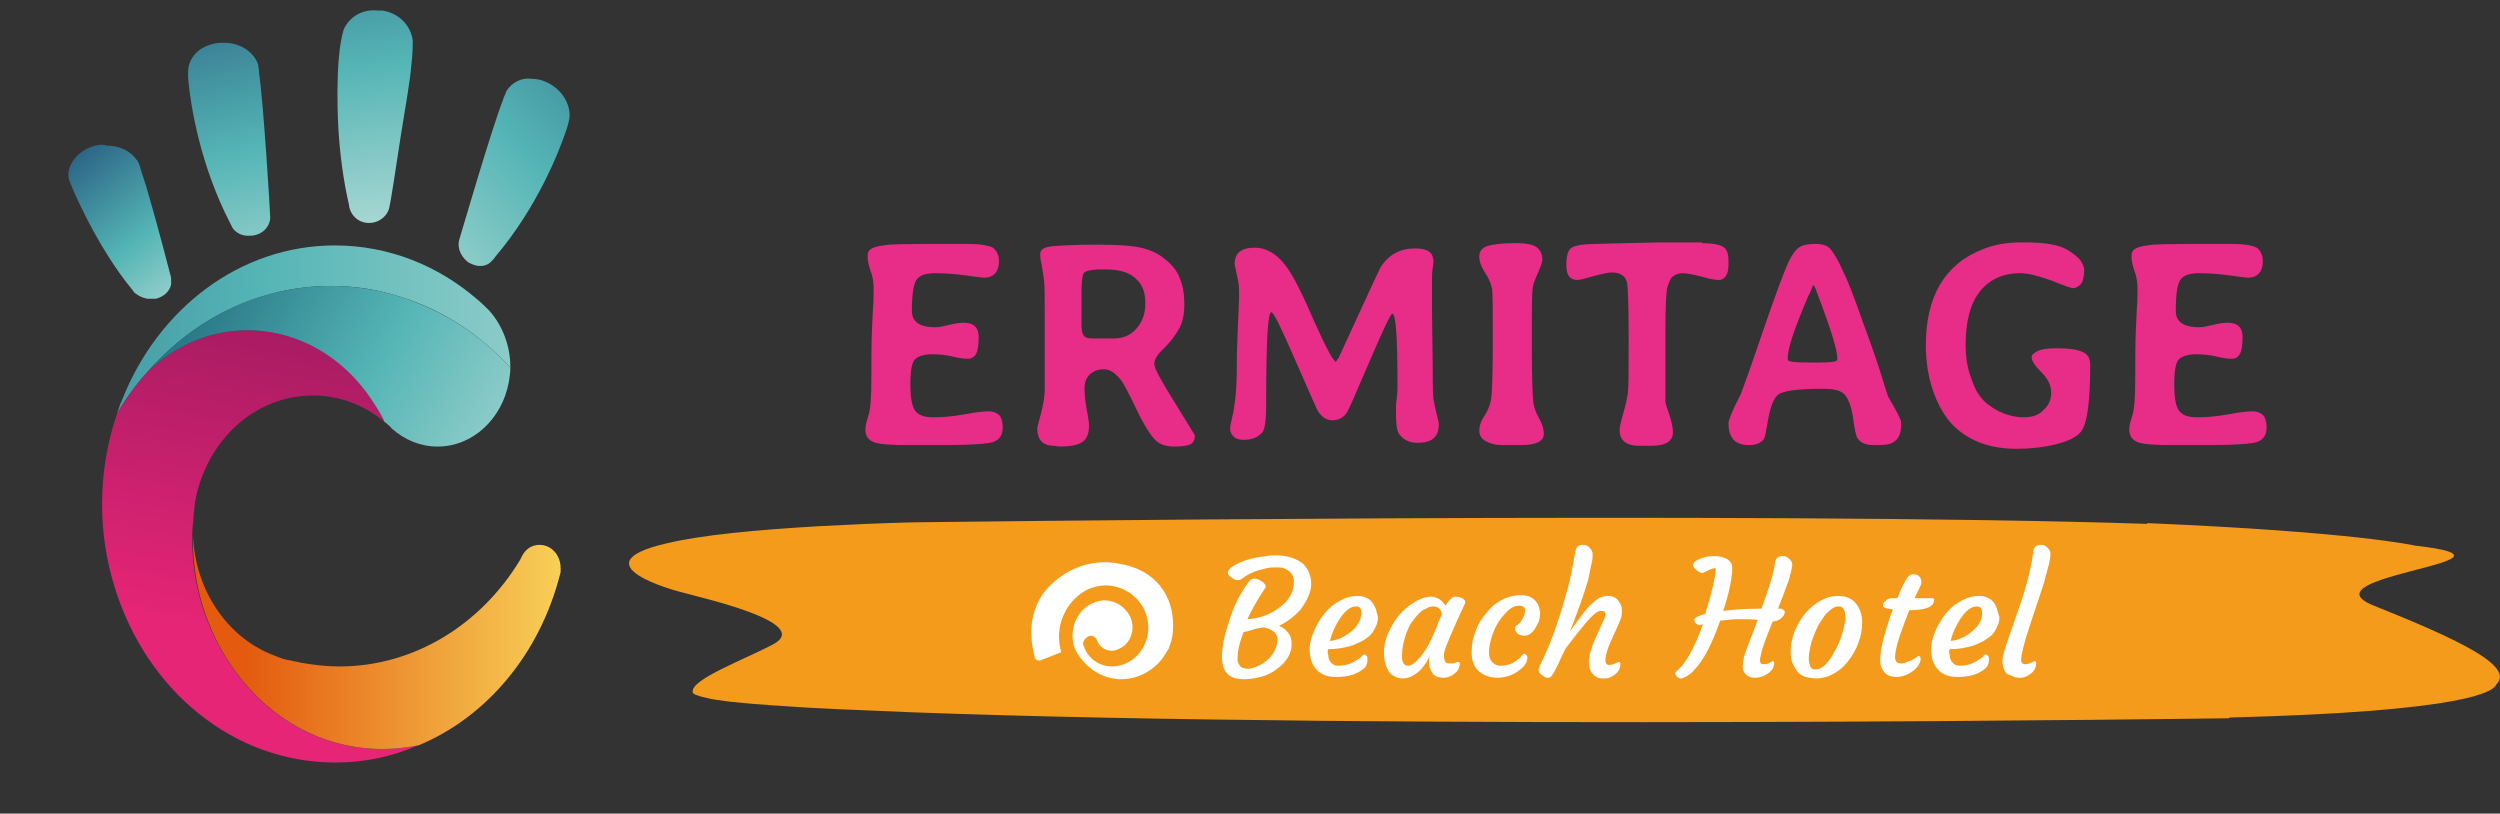
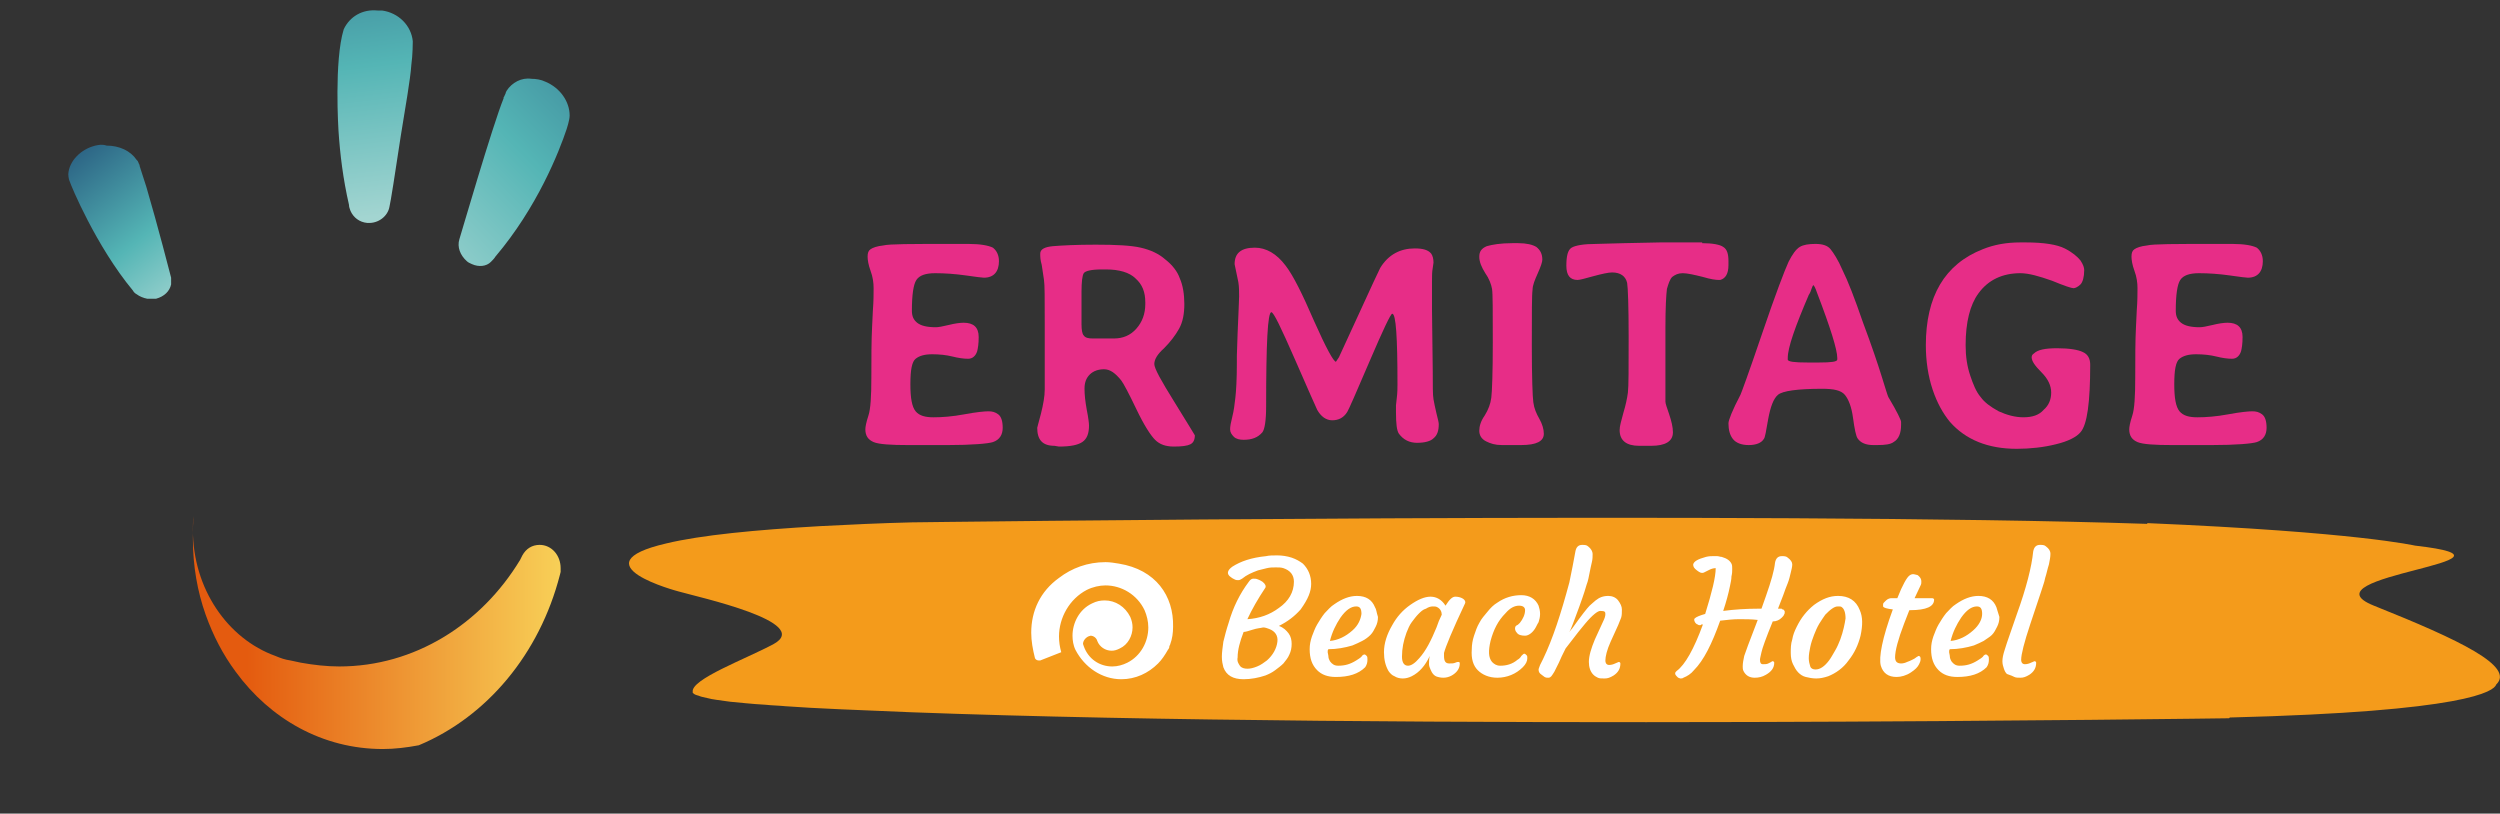
<svg xmlns="http://www.w3.org/2000/svg" xmlns:xlink="http://www.w3.org/1999/xlink" version="1.1" id="Raggruppa_2561" x="0px" y="0px" viewBox="0 0 333.1 108.4" style="enable-background:new 0 0 333.1 108.4;" xml:space="preserve">
  <rect x="0" y="0" width="333.1" height="108.4" fill="#333333" stroke="none" />
  <style type="text/css">
	
		.st0{clip-path:url(#SVGID_00000062911712549188457290000004060669250567825564_);fill:url(#SVGID_00000006692534881639843750000013804097881575249541_);}
	
		.st1{clip-path:url(#SVGID_00000105388590940941305170000007636319742927912331_);fill:url(#SVGID_00000054947220267615930950000012852924978916419726_);}
	
		.st2{clip-path:url(#SVGID_00000016769498287066601310000011228940586569971901_);fill:url(#SVGID_00000148639270808459430530000006310688944905699715_);}
	
		.st3{clip-path:url(#SVGID_00000085931430677249481850000002433761672219444617_);fill:url(#SVGID_00000114046123626888921460000003919101513193869485_);}
	
		.st4{clip-path:url(#SVGID_00000054961698872028061750000002862819916388339381_);fill:url(#SVGID_00000090254151187953103680000001658373036243884420_);}
	
		.st5{clip-path:url(#SVGID_00000010273071658206957680000001861658411822618792_);fill:url(#SVGID_00000155128634837327118660000007463092810541499834_);}
	
		.st6{clip-path:url(#SVGID_00000132063248118174696910000016901890347982912412_);fill:url(#SVGID_00000028294256306208289520000003033371782617195408_);}
	
		.st7{clip-path:url(#SVGID_00000085954388113532129530000014576425076238813849_);fill:url(#SVGID_00000168795521064130147480000000366784623472633258_);}
	.st8{fill:#F49B1B;}
	.st9{fill:#FFFFFF;}
	.st10{fill:#E72D87;}
</style>
  <g>
    <g>
      <g>
        <g>
          <g>
            <defs>
-               <path id="SVGID_1_" d="M16.3,53.2c-0.1,0.3-0.3,0.6-0.4,1c-0.1,0.3-0.2,0.6-0.3,0.9c0.2-0.3,0.4-0.7,0.6-1        c1-1.6,2.2-3.2,3.5-4.6c6.2-7,14.8-11.4,24.4-11.4c3.3,0,6.4,0.5,9.4,1.5C59,41.3,64,44.6,68,49v-0.1c0-2.9-1.1-5.6-2.8-7.5        c-0.5-0.5-1-1-1.6-1.5c-5.2-4.5-11.8-7.2-19-7.2C32,32.7,21.1,41.1,16.3,53.2" />
-             </defs>
+               </defs>
            <clipPath id="SVGID_00000044178937684226647470000013237642130553011885_">
              <use xlink:href="#SVGID_1_" style="overflow:visible;" />
            </clipPath>
            <linearGradient id="SVGID_00000002385556279326323400000010485811990283235763_" gradientUnits="userSpaceOnUse" x1="-7047.626" y1="930.294" x2="-7047.149" y2="930.294" gradientTransform="matrix(-240.676 -3.781 3.781 -240.676 -1699635.25 197298.188)">
              <stop offset="0" style="stop-color:#A3D5D1" />
              <stop offset="0.416" style="stop-color:#54B5B5" />
              <stop offset="1" style="stop-color:#295E81" />
            </linearGradient>
            <polygon style="clip-path:url(#SVGID_00000044178937684226647470000013237642130553011885_);fill:url(#SVGID_00000002385556279326323400000010485811990283235763_);" points="       68,55.9 15.3,55.1 15.6,31.9 68.3,32.7      " />
          </g>
        </g>
      </g>
    </g>
    <g>
      <g>
        <g>
          <g>
            <defs>
              <path id="SVGID_00000023963462939327167020000009037456862610889097_" d="M19.7,49.5c-1.3,1.4-2.4,3-3.5,4.6        c-0.2,0.3-0.4,0.7-0.6,1c-1.3,3.8-2,7.8-2,12.1c0,3.9,0.6,7.6,1.7,11.1c4.2,13.6,15.7,23.3,29.4,23.3c3.9,0,7.6-0.8,11-2.3        c-1.5,0.3-3.1,0.5-4.8,0.5c-7.9,0-15-4-19.6-10.4c-1.7-2.3-3-4.8-4-7.6c-1.1-3.1-1.7-6.5-1.7-10.1c0-1.1,0.1-2.1,0.2-3.1        c0.1-0.6,0.1-1.2,0.2-1.8c1.5-8.1,7.9-14.1,15.7-14.1c3.6,0,6.9,1.3,9.5,3.5c0-0.1-0.1-0.2-0.1-0.3c-0.5-1-1.1-1.9-1.7-2.8        c-2.1-3.1-4.9-5.7-8.2-7.2C38.7,44.7,36,44,33,44C27.9,44,23.3,46.1,19.7,49.5" />
            </defs>
            <clipPath id="SVGID_00000038397735110123257180000017981506092259439032_">
              <use xlink:href="#SVGID_00000023963462939327167020000009037456862610889097_" style="overflow:visible;" />
            </clipPath>
            <linearGradient id="SVGID_00000008142663363730176750000001086224690832022430_" gradientUnits="userSpaceOnUse" x1="-7040.297" y1="923.798" x2="-7039.821" y2="923.798" gradientTransform="matrix(-24.129 127.697 -127.697 -24.129 -51863.852 921346.812)">
              <stop offset="0" style="stop-color:#89175A" />
              <stop offset="1" style="stop-color:#E72576" />
            </linearGradient>
-             <polygon style="clip-path:url(#SVGID_00000038397735110123257180000017981506092259439032_);fill:url(#SVGID_00000008142663363730176750000001086224690832022430_);" points="       66.2,46 54.3,109.3 3.1,99.6 15.1,36.3      " />
          </g>
        </g>
      </g>
    </g>
    <g>
      <g>
        <g>
          <g>
            <defs>
              <path id="SVGID_00000144323992386038272460000000087245644503450302_" d="M19.7,49.5C23.3,46.1,27.9,44,33,44        c2.9,0,5.7,0.7,8.2,1.9c3.3,1.6,6.1,4.1,8.2,7.2c0.6,0.9,1.2,1.8,1.7,2.8c0,0.1,0.1,0.2,0.1,0.3c0.2,0.1,0.4,0.3,0.5,0.4        c0.2,0.1,0.3,0.3,0.5,0.5c1.7,1.5,3.8,2.4,6.1,2.4c4.7,0,8.6-3.7,9.5-8.6c0.1-0.6,0.2-1.3,0.2-1.9c-4-4.4-8.9-7.6-14.5-9.4        c-3-1-6.2-1.5-9.4-1.5C34.5,38.1,25.9,42.4,19.7,49.5" />
            </defs>
            <clipPath id="SVGID_00000029762182583542983210000007087555251130604728_">
              <use xlink:href="#SVGID_00000144323992386038272460000000087245644503450302_" style="overflow:visible;" />
            </clipPath>
            <linearGradient id="SVGID_00000003811325059481962230000004096625998101252743_" gradientUnits="userSpaceOnUse" x1="-7052.444" y1="932.244" x2="-7051.969" y2="932.244" gradientTransform="matrix(-112.217 -61.692 61.692 -112.217 -848842.688 -330399.656)">
              <stop offset="0" style="stop-color:#A3D5D1" />
              <stop offset="0.416" style="stop-color:#54B5B5" />
              <stop offset="1" style="stop-color:#165C73" />
            </linearGradient>
-             <polygon style="clip-path:url(#SVGID_00000029762182583542983210000007087555251130604728_);fill:url(#SVGID_00000003811325059481962230000004096625998101252743_);" points="       56.8,79.9 10.6,54.6 30.9,17.7 77,43.1      " />
          </g>
        </g>
      </g>
    </g>
    <g>
      <g>
        <g>
          <g>
            <defs>
              <path id="SVGID_00000170237463834250044710000005299437887111878030_" d="M25.7,71.8c0,3.6,0.6,7,1.7,10.1        c1,2.8,2.3,5.3,4,7.6C36,95.8,43,99.8,51,99.8c1.6,0,3.2-0.2,4.8-0.5c9.1-3.8,16.1-12.2,18.8-22.7c0-0.1,0.1-0.3,0.1-0.4        c0-0.2,0-0.3,0-0.5c0-1.7-1.2-3.1-2.8-3.1c-1,0-1.8,0.5-2.3,1.4l0,0c-0.1,0.2-0.2,0.4-0.3,0.6c-5.2,8.6-14.1,14.2-24.1,14.2        c-1.7,0-3.4-0.2-5.1-0.5c-0.5-0.1-0.9-0.2-1.4-0.3c-0.7-0.1-1.3-0.3-2-0.6c-6.4-2.3-11-9-11-16.8c0-0.6,0-1.2,0.1-1.8        C25.7,69.7,25.7,70.7,25.7,71.8" />
            </defs>
            <clipPath id="SVGID_00000096027080655684392910000013385680261405620409_">
              <use xlink:href="#SVGID_00000170237463834250044710000005299437887111878030_" style="overflow:visible;" />
            </clipPath>
            <linearGradient id="SVGID_00000120539585933025037930000010421412767745474177_" gradientUnits="userSpaceOnUse" x1="-7033.41" y1="937.899" x2="-7032.935" y2="937.899" gradientTransform="matrix(103.133 0 0 103.133 725405.812 -96644.461)">
              <stop offset="0" style="stop-color:#E45B0F" />
              <stop offset="1" style="stop-color:#FBE363" />
            </linearGradient>
            <rect x="25.7" y="68.7" style="clip-path:url(#SVGID_00000096027080655684392910000013385680261405620409_);fill:url(#SVGID_00000120539585933025037930000010421412767745474177_);" width="49" height="31.2" />
          </g>
        </g>
      </g>
    </g>
    <g>
      <g>
        <g>
          <g>
            <defs>
              <path id="SVGID_00000017479614534738546520000002062883402794529431_" d="M45.8,3.9c-1.3,4.2-0.7,13.5-0.7,13.5        c0.2,3.1,0.6,6.4,1.4,9.9c0,0.3,0.1,0.5,0.2,0.8c0.4,0.9,1.2,1.5,2.2,1.6H49c1.4,0.1,2.7-0.9,2.9-2.2c0.1-0.3,0.8-4.7,1.5-9.4        c0.6-3.7,1.3-7.7,1.4-9.4C55,7.3,55,5.5,55,5.5l0,0c-0.2-2.1-1.9-3.8-4.1-4.1c-0.2,0-0.4,0-0.6,0C48.3,1.2,46.6,2.2,45.8,3.9" />
            </defs>
            <clipPath id="SVGID_00000111154866000017950440000000867159698277897143_">
              <use xlink:href="#SVGID_00000017479614534738546520000002062883402794529431_" style="overflow:visible;" />
            </clipPath>
            <linearGradient id="SVGID_00000161627934608106767080000007455984998331410093_" gradientUnits="userSpaceOnUse" x1="-7050.698" y1="942" x2="-7050.223" y2="942" gradientTransform="matrix(-11.889 -101.203 101.203 -11.889 -179104.828 -702324.125)">
              <stop offset="0" style="stop-color:#A3D5D1" />
              <stop offset="0.416" style="stop-color:#54B5B5" />
              <stop offset="1" style="stop-color:#295E81" />
            </linearGradient>
            <polygon style="clip-path:url(#SVGID_00000111154866000017950440000000867159698277897143_);fill:url(#SVGID_00000161627934608106767080000007455984998331410093_);" points="       44.7,30.9 41.2,1.6 54.8,0 58.2,29.4      " />
          </g>
        </g>
      </g>
    </g>
    <g>
      <g>
        <g>
          <g>
            <defs>
              <path id="SVGID_00000095313256302846877830000015399831205852130482_" d="M67.5,12.1l-0.1,0.2c0,0.1-0.1,0.3-0.2,0.5        c0,0.1-0.1,0.1-0.1,0.2v0.1c-1.5,3.7-5.7,18.2-5.9,18.8c-0.3,1,0.1,2.1,1,2.9c0.2,0.2,0.5,0.3,0.7,0.4        c0.9,0.4,1.9,0.3,2.5-0.3c0.2-0.2,0.5-0.5,0.6-0.7c5.6-6.6,8.5-14,9.5-17c0,0,0.4-1.2,0.4-1.8c0-1.9-1.3-3.7-3.2-4.5        c-0.6-0.3-1.3-0.4-1.9-0.4C69.5,10.3,68.2,11,67.5,12.1" />
            </defs>
            <clipPath id="SVGID_00000156580453515434771100000000519601548750021026_">
              <use xlink:href="#SVGID_00000095313256302846877830000015399831205852130482_" style="overflow:visible;" />
            </clipPath>
            <linearGradient id="SVGID_00000066502589362432736680000011213024197600171136_" gradientUnits="userSpaceOnUse" x1="-7040.941" y1="942.686" x2="-7040.466" y2="942.686" gradientTransform="matrix(80.463 -78.795 78.795 80.463 492313.938 -630610)">
              <stop offset="0" style="stop-color:#A3D5D1" />
              <stop offset="0.416" style="stop-color:#54B5B5" />
              <stop offset="1" style="stop-color:#295E81" />
            </linearGradient>
            <polygon style="clip-path:url(#SVGID_00000156580453515434771100000000519601548750021026_);fill:url(#SVGID_00000066502589362432736680000011213024197600171136_);" points="       48.4,22.6 68.6,2.8 88.5,23.2 68.3,43      " />
          </g>
        </g>
      </g>
    </g>
    <g>
      <g>
        <g>
          <g>
            <defs>
-               <path id="SVGID_00000052799149377760228570000012030609448901274557_" d="M29.3,5.7C27.2,5.9,25.5,7,25.1,9c0,0-0.1,0.8,0,1.8        c0.3,3.1,1.5,11.1,5.6,19c0.1,0.2,0.2,0.4,0.3,0.6c0.5,0.7,1.4,1.1,2.3,1h0.2c1.4-0.1,2.4-1.1,2.5-2.3V29v-0.1        c0-0.6-0.9-15.4-1.5-19.3l0,0V9.5c0-0.1,0-0.1,0-0.2c0-0.2-0.1-0.4-0.1-0.5V8.6l0,0c-0.6-1.7-2.4-2.9-4.5-2.9        C29.6,5.7,29.5,5.7,29.3,5.7" />
-             </defs>
+               </defs>
            <clipPath id="SVGID_00000131357539396828680150000017819242977895229342_">
              <use xlink:href="#SVGID_00000052799149377760228570000012030609448901274557_" style="overflow:visible;" />
            </clipPath>
            <linearGradient id="SVGID_00000016787996467904408030000004836335822970639281_" gradientUnits="userSpaceOnUse" x1="-7052.477" y1="941.755" x2="-7052.001" y2="941.755" gradientTransform="matrix(-22.363 -91.046 91.046 -22.363 -243422.562 -621003.625)">
              <stop offset="0" style="stop-color:#A3D5D1" />
              <stop offset="0.416" style="stop-color:#54B5B5" />
              <stop offset="1" style="stop-color:#295E81" />
            </linearGradient>
            <polygon style="clip-path:url(#SVGID_00000131357539396828680150000017819242977895229342_);fill:url(#SVGID_00000016787996467904408030000004836335822970639281_);" points="       25.6,34 19,7.1 35.3,3.1 41.9,30      " />
          </g>
        </g>
      </g>
    </g>
    <g>
      <g>
        <g>
          <g>
            <defs>
              <path id="SVGID_00000095324951596994052020000003103977672100661923_" d="M12.7,19.4c-2,0.5-3.5,2.1-3.6,3.8c0,0,0,0.6,0.2,1        c0.1,0.4,3.5,8.6,8.4,14.5c0.1,0.2,0.3,0.4,0.5,0.5c0.4,0.3,0.9,0.5,1.4,0.6h0.8c0.1,0,0.1,0,0.2,0s0.2,0,0.2,0        c1.1-0.3,1.8-1,2-1.9v-0.7c0-0.1,0-0.1,0-0.2c-0.1-0.4-1.8-7-3.3-12.1c-0.4-1.2-0.7-2.2-0.9-2.8l0,0V22c0-0.1-0.1-0.1-0.1-0.2        c-0.1-0.2-0.1-0.3-0.2-0.4l0,0l0,0l-0.1-0.1c-0.8-1.2-2.3-1.9-4-1.9C13.6,19.2,13.2,19.3,12.7,19.4" />
            </defs>
            <clipPath id="SVGID_00000158743971353590605780000006029007638836651690_">
              <use xlink:href="#SVGID_00000095324951596994052020000003103977672100661923_" style="overflow:visible;" />
            </clipPath>
            <linearGradient id="SVGID_00000042013308626101683940000016029220951927978668_" gradientUnits="userSpaceOnUse" x1="-7063.949" y1="940.362" x2="-7063.473" y2="940.362" gradientTransform="matrix(-34.002 -43.209 43.209 -34.002 -280796.375 -273212.062)">
              <stop offset="0" style="stop-color:#A3D5D1" />
              <stop offset="0.416" style="stop-color:#54B5B5" />
              <stop offset="1" style="stop-color:#295E81" />
            </linearGradient>
            <polygon style="clip-path:url(#SVGID_00000158743971353590605780000006029007638836651690_);fill:url(#SVGID_00000042013308626101683940000016029220951927978668_);" points="       14.3,46.3 -0.8,27.1 17.5,12.6 32.7,31.9      " />
          </g>
        </g>
      </g>
    </g>
  </g>
  <g>
    <g>
      <path class="st8" d="M332.6,91.2c-0.3,0.9-3.8,3.6-35.5,4.4c-0.1,0.1-0.1,0.1-0.1,0.1s-111.7,1.6-175.6-0.8l0,0    c-7.2-0.3-12.6-0.5-16.7-0.8c-1-0.1-1.8-0.1-2.7-0.2c0,0,0,0,0,0c-1.9-0.1-3.5-0.3-4.7-0.4c-1.4-0.2-2.4-0.3-3.1-0.5    c-0.5-0.1-0.9-0.2-1.1-0.3c-0.4-0.1-0.6-0.2-0.7-0.3c-0.2-0.2-0.1-0.2-0.1-0.2c-0.3-1.7,7.1-4.4,10.8-6.4c5.2-2.9-9.9-6.2-12.7-7    c0,0-13.7-3.6-1.6-6.4c4.6-1.1,11.8-1.8,20.5-2.3c3.9-0.2,8-0.4,12.2-0.5c0,0,113.7-1.5,164.6,0.2v-0.1c28.2,1.2,35.6,3,35.7,3    c17.4,2-15.5,4-5.5,8C327.8,85.3,335.1,88.8,332.6,91.2z" />
    </g>
    <path class="st9" d="M149.1,75.1L149.1,75.1c-0.6-0.1-1.2-0.2-1.8-0.2c-2.4,0-4.5,0.8-6.2,2.1c-2.5,1.8-3.7,4.4-3.7,7.3   c0,1.1,0.2,2.2,0.5,3.4c0.1,0.2,0.3,0.3,0.5,0.3l0.2,0l2.8-1.1c-0.2-0.7-0.3-1.4-0.3-2.1c0-2.5,1.4-5,3.7-6.2   c0.8-0.4,1.7-0.6,2.5-0.6c2.1,0,4.2,1.2,5.2,3.3c0.3,0.7,0.5,1.5,0.5,2.3c0,1.9-1,3.8-2.8,4.7c-0.6,0.3-1.3,0.5-2,0.5   c-1.7,0-3.2-1-3.8-2.7l-0.1-0.3c0-0.4,0.3-0.8,0.7-1l0.3-0.1c0.4,0,0.8,0.3,0.9,0.7c0.3,0.8,1.1,1.3,1.9,1.3c0.4,0,0.7-0.1,1.1-0.3   c1.1-0.5,1.7-1.7,1.7-2.8c0-0.5-0.1-0.9-0.3-1.4c-0.7-1.4-2-2.2-3.4-2.2c-0.6,0-1.1,0.1-1.7,0.4c-1.7,0.8-2.6,2.6-2.6,4.3   c0,0.6,0.1,1.3,0.4,1.9c1.2,2.3,3.5,3.9,6.1,3.9c1.9,0,3.6-0.8,4.9-2.1c0.5-0.5,0.9-1.1,1.3-1.8c0-0.1,0.1-0.1,0.1-0.1c0,0,0,0,0,0   c0-0.1,0.1-0.2,0.1-0.3c0,0,0-0.1,0-0.1c0-0.1,0.1-0.1,0.1-0.2c0.3-0.8,0.4-1.6,0.4-2.4C156.4,79.4,154,75.9,149.1,75.1z    M174.7,77.8c0-1.1-0.4-2-1.1-2.7c-0.4-0.3-0.9-0.6-1.5-0.8c-0.6-0.2-1.3-0.3-1.9-0.3c-0.6,0-1.1,0-1.5,0.1c-2,0.2-3.4,0.7-4.5,1.4   c-0.7,0.5-0.8,1-0.2,1.4c0.1,0.1,0.3,0.2,0.5,0.3c0.2,0.1,0.3,0.1,0.5,0.1c0.2,0,0.3-0.1,0.5-0.2c0.6-0.5,1.3-0.8,2.1-1.1   c0.4-0.1,0.8-0.2,1.2-0.3c0.4-0.1,0.8-0.1,1.2-0.1c0.4,0,0.7,0,1,0.1c0.9,0.3,1.4,0.9,1.4,1.8c0,1.4-0.7,2.6-2,3.5   c-1.2,0.9-2.6,1.4-4.2,1.5c0.6-1.3,1.4-2.7,2.4-4.2c0.1-0.2,0-0.5-0.4-0.8c-0.2-0.1-0.3-0.2-0.6-0.3c-0.2-0.1-0.4-0.1-0.6-0.1   c-0.2,0-0.4,0.1-0.6,0.4c-1.2,1.6-2.1,3.4-2.7,5.5c-0.3,0.9-0.5,1.7-0.7,2.5c-0.1,0.8-0.2,1.4-0.2,2c0,0.6,0.1,1,0.2,1.4   c0.4,1.1,1.3,1.6,2.7,1.6c1,0,2-0.2,2.9-0.5c0.5-0.2,0.9-0.4,1.3-0.7c0.4-0.3,0.8-0.6,1.1-0.9c0.3-0.4,0.6-0.7,0.8-1.2   c0.2-0.4,0.3-0.9,0.3-1.4c0-0.5-0.1-1-0.4-1.4c-0.3-0.4-0.7-0.8-1.3-1c1.2-0.6,2.1-1.3,2.9-2.2C174.3,79.8,174.7,78.8,174.7,77.8z    M168.8,88c-0.4,0.3-0.8,0.6-1.3,0.8c-0.5,0.2-0.9,0.3-1.3,0.3c-0.4,0-0.8-0.1-1-0.4c-0.2-0.3-0.4-0.6-0.3-1.1c0-1,0.3-2.1,0.8-3.4   c0.2,0,0.6-0.1,1.2-0.3c0.6-0.2,1-0.2,1.4-0.3c0.3,0,0.5,0.1,0.8,0.2c0.8,0.3,1.2,0.9,1.1,1.7C170.1,86.4,169.6,87.3,168.8,88z    M183.2,80.9c-0.4-1-1.2-1.5-2.4-1.5c-1,0-2,0.4-3,1.1c-0.5,0.3-0.9,0.8-1.3,1.2c-0.4,0.5-0.7,1-1,1.5c-0.3,0.5-0.5,1.1-0.7,1.6   c-0.2,0.6-0.3,1.1-0.3,1.7c0,1.2,0.3,2.1,1,2.8c0.6,0.6,1.4,0.9,2.5,0.9c1.7,0,3-0.4,3.9-1.3c0.2-0.3,0.3-0.6,0.3-1   c0-0.2,0-0.4-0.1-0.5c-0.1-0.1-0.2-0.2-0.3-0.2c-0.1,0-0.3,0.1-0.4,0.3c-0.2,0.2-0.4,0.3-0.7,0.5c-0.8,0.5-1.5,0.7-2.4,0.7   c-0.5,0-0.8-0.2-1.1-0.6c-0.1-0.2-0.2-0.4-0.2-0.6c0-0.2-0.1-0.5-0.1-0.6c0-0.2,0-0.3,0.1-0.4c1.1,0,2.2-0.2,3.2-0.5   c0.5-0.2,0.9-0.4,1.3-0.6c0.4-0.2,0.8-0.5,1.1-0.8c0.3-0.3,0.5-0.7,0.7-1.1c0.2-0.4,0.3-0.8,0.3-1.3   C183.4,81.6,183.4,81.2,183.2,80.9z M180.2,84c-0.9,0.8-1.9,1.3-3,1.4c0.3-1.2,0.8-2.2,1.4-3.1c0.7-1,1.4-1.5,2.1-1.5   c0.5,0,0.7,0.3,0.7,1C181.3,82.5,181,83.3,180.2,84z M195.2,80.4c0.1-0.2,0-0.5-0.4-0.7c-0.2-0.1-0.5-0.2-0.9-0.2   c-0.4,0-0.8,0.4-1.3,1.2c-0.5-0.8-1.2-1.2-2-1.2c-0.8,0-1.7,0.4-2.7,1.1c-1,0.7-1.8,1.6-2.4,2.7c-0.7,1.2-1.1,2.4-1.1,3.6   c0,1,0.2,1.8,0.6,2.5c0.2,0.3,0.5,0.6,0.8,0.7c0.3,0.2,0.7,0.3,1.1,0.3c0.4,0,0.8-0.1,1.2-0.3c1-0.5,1.8-1.4,2.4-2.7   c-0.1,0.4-0.1,0.8-0.1,1.1c0,0.2,0.1,0.5,0.2,0.7c0.2,0.5,0.5,0.9,1,1c0.7,0.2,1.4,0.1,2-0.3c0.6-0.4,0.9-0.9,0.9-1.5   c0-0.2-0.1-0.2-0.2-0.2c-0.1,0-0.2,0-0.4,0.1c-0.2,0.1-0.5,0.1-0.8,0.1c-0.5,0-0.7-0.3-0.7-1c0-0.1,0-0.3,0-0.4   C192.6,86.2,193.5,84,195.2,80.4z M191.4,83.6c-0.7,1.7-1.4,3.1-2.3,4.1c-0.6,0.7-1.1,1-1.5,1c-0.5,0-0.8-0.4-0.8-1.2   c0-1.1,0.2-2.1,0.6-3.2c0.2-0.5,0.4-1,0.7-1.4c0.3-0.4,0.6-0.8,0.9-1.1c0.3-0.3,0.6-0.6,1-0.7c0.3-0.2,0.6-0.3,0.9-0.3   s0.4,0,0.6,0.1c0.4,0.2,0.6,0.6,0.6,1C191.8,82.5,191.6,83,191.4,83.6z M196.9,89.3c0.6,0.6,1.5,1,2.6,1c1.3,0,2.5-0.5,3.4-1.4   c0.4-0.4,0.6-0.8,0.6-1.2c0-0.2,0-0.3-0.1-0.4c-0.1-0.1-0.2-0.2-0.3-0.2c-0.1,0-0.2,0.1-0.4,0.3c-0.1,0.2-0.3,0.4-0.5,0.5   c-0.7,0.6-1.5,0.8-2.3,0.8c-0.5,0-0.8-0.2-1.1-0.5c-0.5-0.6-0.5-1.5-0.2-2.8c0.4-1.5,1-2.7,2-3.7c0.6-0.7,1.2-1,1.8-1   c0.5,0,0.8,0.2,0.8,0.6c0,0.6-0.3,1.2-0.7,1.7c-0.2,0.2-0.3,0.3-0.4,0.3c-0.1,0.1-0.2,0.2-0.2,0.2c-0.1,0.3,0,0.6,0.2,0.8   c0.2,0.3,0.6,0.4,1.1,0.4c0.4,0,0.9-0.3,1.3-0.9c0.2-0.3,0.3-0.6,0.5-0.9c0.1-0.3,0.2-0.7,0.2-1.1c0-0.4-0.1-0.8-0.2-1.1   c-0.4-0.9-1.2-1.4-2.3-1.4c-1.1,0-2.2,0.3-3.2,1c-0.5,0.3-0.9,0.7-1.3,1.2c-0.4,0.5-0.8,0.9-1.1,1.5c-0.3,0.5-0.5,1.1-0.7,1.7   c-0.2,0.6-0.3,1.2-0.3,1.8C196,87.8,196.3,88.7,196.9,89.3z M213.9,81.8c0,0.3-0.1,0.6-0.3,1l-1.1,2.4c-0.5,1.2-0.8,2.2-0.8,3   c0,0.7,0.2,1.3,0.6,1.7c0.2,0.2,0.4,0.3,0.6,0.4c0.2,0.1,0.5,0.1,0.9,0.1c0.4,0,0.7-0.1,1.2-0.4c0.6-0.4,0.9-0.9,0.9-1.6   c0-0.1-0.1-0.2-0.2-0.2c-0.1,0-0.2,0.1-0.5,0.2c-0.2,0.1-0.5,0.2-0.8,0.2c-0.3,0-0.5-0.2-0.5-0.6c0-0.5,0.2-1.4,0.7-2.5l0.5-1.1   c0.2-0.4,0.3-0.7,0.5-1.1c0.1-0.3,0.3-0.7,0.4-1c0.1-0.3,0.1-0.7,0.1-1.1c0-0.4-0.2-0.8-0.5-1.2c-0.3-0.4-0.8-0.6-1.3-0.6   c-0.7,0-1.2,0.2-1.7,0.6c-0.2,0.2-0.5,0.4-0.8,0.7c-0.3,0.3-1.1,1.3-2.3,3c-0.2,0.2-0.3,0.4-0.4,0.5c0.2-0.3,0.6-1.4,1.3-3.3   c0.2-0.6,0.6-1.6,1-3c0.2-0.5,0.3-1.1,0.4-1.6c0.1-0.5,0.2-1,0.3-1.4c0.1-0.4,0.1-0.8,0.1-1.1c0-0.3-0.2-0.7-0.6-1   c-0.2-0.2-0.5-0.2-0.8-0.2c-0.5,0-0.8,0.3-0.9,0.9c-0.2,1.2-0.5,2.6-0.8,4.1c-1.1,4.1-2.2,7.5-3.5,10.2l-0.4,0.8   c-0.1,0.3-0.2,0.5-0.2,0.6c0,0.3,0.1,0.5,0.4,0.7c0.1,0.1,0.3,0.2,0.4,0.3c0.2,0.1,0.3,0.1,0.5,0.1s0.3-0.1,0.4-0.2   c0.1-0.1,0.2-0.3,0.4-0.6l0.6-1.2c0.2-0.5,0.5-1.1,0.9-1.9l1.7-2.2l0.9-1.1c1-1.2,1.7-1.7,2-1.7C213.8,81.4,213.9,81.5,213.9,81.8z    M232.9,86c-0.2,0.5-0.3,0.9-0.5,1.4c-0.1,0.5-0.2,0.9-0.2,1.4c0,0.2,0,0.4,0.1,0.6c0.3,0.6,0.8,0.9,1.5,0.9c0.5,0,1-0.1,1.5-0.4   c0.7-0.4,1.1-0.9,1.1-1.6c0-0.1-0.1-0.2-0.2-0.2c-0.1,0-0.1,0-0.2,0.1l-0.4,0.2c-0.2,0.1-0.4,0.1-0.7,0.1c-0.3,0-0.4-0.2-0.4-0.6   c0-0.2,0.1-0.5,0.2-1c0.1-0.5,0.6-1.9,1.5-4.1c0.5,0,0.9-0.2,1.2-0.5c0.1-0.1,0.3-0.3,0.3-0.4c0.1-0.1,0.1-0.3,0.1-0.4   c0-0.1-0.1-0.2-0.2-0.3c-0.1,0-0.2,0-0.2-0.1c-0.1,0-0.2,0-0.3,0l-0.2,0l0.7-1.8c0.2-0.6,0.4-1.1,0.6-1.6c0.2-0.5,0.3-1,0.4-1.4   c0.1-0.4,0.2-0.8,0.2-1.1c0-0.3-0.2-0.6-0.6-0.9c-0.2-0.2-0.5-0.2-0.8-0.2c-0.5,0-0.8,0.3-0.9,0.9c-0.1,1-0.5,2.4-1.2,4.4l-0.6,1.7   h-0.4c-1.6,0-3.2,0.1-4.7,0.3c0.4-1.2,0.7-2.3,0.9-3.3c0.1-0.5,0.2-0.9,0.2-1.3c0.1-0.4,0.1-0.7,0.1-1c0-0.3,0-0.5-0.1-0.7   c-0.2-0.4-0.6-0.7-1.3-0.9c-0.2,0-0.4-0.1-0.6-0.1c-0.2,0-0.4,0-0.6,0c-0.2,0-0.5,0-0.9,0.1c-1.1,0.3-1.6,0.6-1.7,1   c0,0.3,0.1,0.5,0.5,0.8c0.4,0.3,0.6,0.4,0.9,0.3l0.8-0.4c0.2-0.1,0.5-0.2,0.8-0.2c0,1.2-0.5,3.2-1.4,6.1c-0.7,0.2-1.2,0.4-1.4,0.6   c-0.1,0.1-0.1,0.3,0.1,0.6c0.1,0.1,0.2,0.2,0.3,0.2c0.1,0.1,0.2,0.1,0.3,0.1c0.1,0,0.1,0,0.2-0.1c0,0,0.1,0,0.2,0   c-1.2,3.3-2.4,5.4-3.5,6.2c-0.1,0.1-0.2,0.2-0.2,0.3c0,0.2,0.1,0.3,0.2,0.4c0.1,0.1,0.1,0.1,0.2,0.2c0.1,0,0.2,0.1,0.3,0.1   s0.3,0,0.4-0.1c0.5-0.2,1-0.5,1.4-1c1.3-1.3,2.4-3.5,3.5-6.6c0.9-0.1,1.7-0.2,2.5-0.2c0.8,0,1.7,0,2.5,0.1L232.9,86z M247.8,81.3   c-0.5-1.3-1.5-1.9-2.9-1.9c-1.1,0-2.1,0.4-3.2,1.2c-0.5,0.4-0.9,0.8-1.3,1.3c-0.4,0.5-0.7,1-1,1.6c-0.3,0.6-0.5,1.1-0.6,1.7   c-0.2,0.6-0.2,1.2-0.2,1.8c0,0.6,0.1,1.1,0.3,1.5c0.2,0.4,0.4,0.8,0.7,1.1c0.3,0.3,0.6,0.5,1,0.6c0.4,0.1,0.9,0.2,1.4,0.2   s1-0.1,1.6-0.3c1-0.4,2-1.1,2.7-2.1c0.8-1,1.3-2.1,1.6-3.3C248.2,83.3,248.2,82.2,247.8,81.3z M245.2,85.2c-0.2,0.5-0.4,1-0.7,1.5   c-0.3,0.5-0.5,0.9-0.8,1.3c-0.3,0.4-0.6,0.7-0.9,0.9c-0.3,0.2-0.6,0.3-0.9,0.3c-0.3,0-0.6-0.1-0.7-0.4c-0.1-0.3-0.2-0.7-0.2-1.1   c0-0.5,0.1-1,0.2-1.5c0.1-0.5,0.3-1.1,0.5-1.6c0.2-0.5,0.4-1,0.7-1.5c0.3-0.5,0.6-0.9,0.8-1.2c0.3-0.3,0.6-0.6,0.9-0.8   c0.3-0.2,0.5-0.3,0.8-0.3s0.4,0,0.5,0.1c0.3,0.2,0.5,0.7,0.5,1.5C245.8,83.1,245.6,84.1,245.2,85.2z M255.3,87.6   c-0.1,0.1-0.3,0.2-0.5,0.3c-0.2,0.1-0.4,0.2-0.7,0.3c-0.2,0.1-0.5,0.2-0.8,0.2c-0.3,0-0.5-0.1-0.6-0.2c-0.1-0.1-0.2-0.3-0.2-0.6   c0-0.9,0.4-2.4,1.2-4.5l0.7-1.8h0.1c2.2,0,3.2-0.5,3.2-1.4c0-0.1-0.1-0.2-0.3-0.2c-0.2,0-0.4,0-0.5,0l-0.6,0c-0.3,0-0.6,0-1,0h-0.2   l0.8-1.7c0.1-0.2,0.1-0.3,0.1-0.5c0-0.3-0.1-0.5-0.3-0.7c-0.1-0.1-0.2-0.2-0.3-0.2c-0.1,0-0.3-0.1-0.5-0.1c-0.2,0-0.4,0.1-0.5,0.2   c-0.3,0.2-0.9,1.2-1.6,3h-0.8c-0.2,0-0.5,0.1-0.7,0.3c-0.1,0.1-0.2,0.2-0.3,0.3c-0.1,0.1-0.1,0.2-0.1,0.3s0,0.1,0,0.2   c0.1,0.2,0.5,0.3,1.3,0.4c-1.4,3.8-1.9,6.4-1.6,7.5c0.3,1,1,1.5,2.1,1.5c0.6,0,1.3-0.2,1.9-0.6c0.6-0.4,0.9-0.7,1.1-1.1   c0.1-0.2,0.2-0.4,0.2-0.7c0-0.3-0.1-0.4-0.3-0.4C255.5,87.5,255.4,87.5,255.3,87.6z M266,80.9c-0.4-1-1.2-1.5-2.4-1.5   c-1,0-2,0.4-3,1.1c-0.5,0.3-0.9,0.8-1.3,1.2c-0.4,0.5-0.7,1-1,1.5c-0.3,0.5-0.5,1.1-0.7,1.6c-0.2,0.6-0.3,1.1-0.3,1.7   c0,1.2,0.3,2.1,1,2.8c0.6,0.6,1.4,0.9,2.5,0.9c1.7,0,3-0.4,3.9-1.3c0.2-0.3,0.3-0.6,0.3-1c0-0.2,0-0.4-0.1-0.5   c-0.1-0.1-0.2-0.2-0.3-0.2c-0.1,0-0.3,0.1-0.4,0.3c-0.2,0.2-0.4,0.3-0.7,0.5c-0.8,0.5-1.5,0.7-2.4,0.7c-0.5,0-0.8-0.2-1.1-0.6   c-0.1-0.2-0.2-0.4-0.2-0.6c0-0.2-0.1-0.5-0.1-0.6c0-0.2,0-0.3,0.1-0.4c1.1,0,2.2-0.2,3.2-0.5c0.5-0.2,0.9-0.4,1.3-0.6   c0.4-0.3,0.8-0.5,1.1-0.8c0.3-0.3,0.5-0.7,0.7-1.1c0.2-0.4,0.3-0.8,0.3-1.3C266.2,81.6,266.1,81.2,266,80.9z M262.9,84   c-0.9,0.8-1.9,1.3-3,1.4c0.3-1.2,0.8-2.2,1.4-3.1c0.7-1,1.4-1.5,2.1-1.5c0.5,0,0.7,0.3,0.7,1C264.1,82.5,263.7,83.3,262.9,84z    M268.4,90.2c0.2,0.1,0.5,0.1,0.8,0.1c0.4,0,0.7-0.1,1.2-0.4c0.6-0.4,0.9-0.9,0.9-1.6c0-0.1-0.1-0.2-0.2-0.2   c-0.1,0-0.2,0.1-0.5,0.2c-0.2,0.1-0.5,0.2-0.8,0.2c-0.3,0-0.5-0.2-0.5-0.6c0-0.7,0.4-2.3,1.2-4.7l1.4-4.2c0.2-0.7,0.5-1.4,0.6-2   c0.2-0.6,0.3-1.2,0.5-1.8c0.1-0.5,0.2-1,0.2-1.4c0-0.4-0.2-0.7-0.6-1c-0.2-0.2-0.5-0.2-0.8-0.2c-0.5,0-0.8,0.3-0.9,0.9   c-0.2,2-0.9,4.8-2.2,8.4l-0.9,2.6c-0.3,0.8-0.5,1.5-0.7,2.1c-0.2,0.6-0.3,1.1-0.3,1.5c0,0.4,0.1,0.7,0.2,1c0.1,0.3,0.2,0.5,0.4,0.7   C268,90,268.2,90.1,268.4,90.2z" />
  </g>
  <g>
    <g>
      <path class="st10" d="M133.1,34.8c0,1.4-0.7,2.2-2,2.2c-0.2,0-1-0.1-2.4-0.3c-1.4-0.2-2.8-0.3-4.1-0.3c-1.3,0-2.1,0.3-2.5,0.9    c-0.4,0.6-0.6,2-0.6,4.1c0,0.7,0.2,1.2,0.7,1.6c0.5,0.4,1.3,0.6,2.5,0.6c0.3,0,0.9-0.1,1.7-0.3c0.8-0.2,1.5-0.3,2-0.3    c1.3,0,2,0.6,2,1.9c0,0.9-0.1,1.5-0.2,1.9c-0.2,0.6-0.6,1-1.2,1c-0.6,0-1.3-0.1-2.1-0.3c-0.8-0.2-1.7-0.3-2.7-0.3    c-1,0-1.7,0.2-2.2,0.6c-0.5,0.4-0.7,1.5-0.7,3.4c0,1.8,0.2,3,0.7,3.6c0.5,0.6,1.3,0.8,2.4,0.8c1.1,0,2.5-0.1,4.1-0.4    c1.6-0.3,2.7-0.4,3.2-0.4c0.5,0,0.9,0.1,1.3,0.4c0.4,0.3,0.6,0.9,0.6,1.8c0,0.9-0.4,1.6-1.3,1.9c-0.6,0.2-2.7,0.4-6.1,0.4h-5.1    c-2.4,0-4-0.1-4.7-0.4c-0.7-0.3-1.1-0.8-1.1-1.7c0-0.3,0.1-0.9,0.4-1.8c0.3-0.9,0.4-2.6,0.4-5.2c0-2.6,0-4.8,0.1-6.7l0.1-2.1    c0.1-1.3,0.1-2.3,0.1-3c0-0.7-0.1-1.5-0.4-2.3c-0.3-0.8-0.4-1.5-0.4-1.9c0-0.5,0.1-0.8,0.4-1c0.3-0.2,0.8-0.4,1.7-0.5    c0.8-0.2,3.7-0.2,8.6-0.2l2.1,0h0.7c1.5,0,2.6,0.2,3.2,0.5C132.8,33.4,133.1,34,133.1,34.8z" />
    </g>
    <g>
      <path class="st10" d="M140.5,59.4c-1.6,0-2.3-0.8-2.3-2.4c0-0.1,0.2-0.7,0.5-1.9c0.3-1.2,0.5-2.3,0.5-3.2l0-1.1v-3.6l0-0.6v-3.6    c0-3.2,0-5.1-0.1-5.7c-0.1-0.7-0.2-1.3-0.3-2c-0.2-0.7-0.2-1.1-0.2-1.5c0-0.6,0.6-0.9,1.7-1c1.2-0.1,3.1-0.2,5.7-0.2    c2.7,0,4.7,0.1,6,0.4c1.3,0.3,2.4,0.8,3.3,1.6c0.9,0.7,1.6,1.6,1.9,2.5c0.4,0.9,0.6,2.1,0.6,3.4c0,1.3-0.2,2.4-0.7,3.3    c-0.5,0.9-1.2,1.8-2,2.6c-0.9,0.8-1.3,1.5-1.3,2.1s0.9,2.2,2.7,5.1c1.8,2.9,2.7,4.4,2.7,4.4c0,0.6-0.2,1-0.6,1.2    c-0.4,0.2-1.1,0.3-2.2,0.3c-1.1,0-1.9-0.3-2.5-0.9c-0.6-0.6-1.5-2-2.5-4.1s-1.7-3.4-2-3.8c-0.8-1-1.5-1.5-2.3-1.5    c-0.7,0-1.4,0.2-1.9,0.7c-0.5,0.5-0.7,1.1-0.7,1.9c0,0.8,0.1,1.7,0.3,2.8c0.2,1,0.3,1.8,0.3,2.1c0,1.1-0.3,1.8-0.9,2.2    c-0.6,0.4-1.6,0.6-3.1,0.6L140.5,59.4L140.5,59.4z M145.6,45.1h1.5l0.2,0l0.5,0l0.6,0c1.2,0,2.2-0.4,3-1.3c0.8-0.9,1.2-2,1.2-3.3    v-0.2c0-1.4-0.4-2.4-1.3-3.2c-0.8-0.8-2.2-1.2-3.9-1.2h-0.6c-1.4,0-2.2,0.2-2.4,0.5c-0.2,0.3-0.3,1.2-0.3,2.5v2.2l0,0.5v1.6    c0,0.8,0.1,1.3,0.3,1.5C144.6,45,145,45.1,145.6,45.1z" />
    </g>
    <g>
      <path class="st10" d="M191.7,56.5c0,0.9-0.2,1.5-0.7,1.9c-0.4,0.4-1.2,0.6-2.2,0.6c-1,0-1.8-0.4-2.4-1.2c-0.3-0.4-0.4-1.4-0.4-2.9    l0-0.9l0.1-0.9c0.1-0.8,0.1-1.4,0.1-1.9c0-6.3-0.2-9.4-0.7-9.4c-0.2,0-1.2,2.1-3,6.3c-1.8,4.2-2.8,6.5-3,6.8    c-0.5,0.8-1.2,1.1-2,1.1c-0.8,0-1.5-0.5-2-1.4c-0.2-0.4-1.2-2.7-3-6.8c-1.8-4.1-2.8-6.2-3.1-6.2c-0.5,0-0.7,4.2-0.7,12.5    c0,2-0.2,3.1-0.5,3.5c-0.6,0.7-1.4,1-2.5,1c-0.5,0-1-0.1-1.3-0.4c-0.3-0.3-0.5-0.6-0.5-1c0-0.4,0.1-0.9,0.3-1.7    c0.2-0.8,0.3-1.6,0.4-2.5c0.1-0.9,0.2-2.4,0.2-4.6l0-1l0.1-3c0.1-2.6,0.2-4.3,0.2-4.9c0-0.6,0-1.3-0.1-1.9l-0.5-2.4    c0-1.5,0.9-2.2,2.7-2.2c1.5,0,2.9,0.8,4.1,2.4c1,1.3,2.2,3.7,3.8,7.4c1.6,3.6,2.6,5.4,2.9,5.4l0.4-0.6l2.3-5    c2-4.4,3.1-6.7,3.2-6.9c1.1-1.8,2.7-2.6,4.6-2.6c1.1,0,1.8,0.2,2.2,0.7c0.2,0.3,0.3,0.7,0.3,1.2l-0.1,0.7    c-0.1,0.5-0.1,1.1-0.1,1.8l0,0.9l0,0.9c0,0.7,0,1.3,0,2l0.1,8.1c0,2,0,3.3,0.1,3.8c0.1,0.5,0.2,1.1,0.4,1.9    C191.6,55.9,191.7,56.3,191.7,56.5z" />
    </g>
    <g>
      <path class="st10" d="M198,58.8c-0.6-0.3-0.9-0.8-0.9-1.4c0-0.6,0.2-1.3,0.7-2c0.5-0.8,0.8-1.6,0.9-2.4c0.1-0.8,0.2-3.3,0.2-7.4    c0-4.1,0-6.5-0.1-7.1c-0.1-0.6-0.4-1.4-0.9-2.1c-0.5-0.8-0.8-1.5-0.8-2.2c0-0.7,0.3-1.1,1-1.4c0.7-0.2,1.8-0.4,3.4-0.4h0.8    c1.1,0,1.9,0.2,2.4,0.5c0.5,0.4,0.8,0.9,0.8,1.7c0,0.3-0.2,0.9-0.6,1.8c-0.4,0.9-0.7,1.6-0.7,2.2c-0.1,0.6-0.1,3.1-0.1,7.4    c0,4.3,0.1,6.9,0.2,7.6c0.1,0.8,0.4,1.5,0.8,2.2c0.4,0.7,0.6,1.4,0.6,2c0,1-1,1.5-3,1.5h-0.8c-0.5,0-1.1,0-1.8,0    C199.2,59.3,198.6,59.1,198,58.8z" />
    </g>
    <g>
      <path class="st10" d="M226.8,32.4c1.4,0,2.4,0.2,2.8,0.5c0.5,0.3,0.7,0.9,0.7,1.9v0.5c0,1.2-0.4,1.8-1.1,2c0,0-0.1,0-0.2,0    c-0.4,0-1.1-0.1-2.1-0.4c-1.2-0.3-2.1-0.5-2.7-0.5c-0.6,0-1,0.2-1.4,0.5c-0.3,0.3-0.5,0.9-0.7,1.6c-0.1,0.8-0.2,2.5-0.2,5.2v4.8    l0,0.5v2.3c0,1.2,0,1.9,0,2.2c0,0.3,0.2,0.8,0.5,1.7c0.3,0.9,0.5,1.7,0.5,2.4c0,1.2-1,1.8-2.9,1.8h-1.6c-1.7,0-2.6-0.7-2.6-2.1    c0-0.5,0.2-1.2,0.5-2.3c0.3-1,0.5-1.9,0.6-2.7c0.1-0.8,0.1-3.2,0.1-7.4s-0.1-6.6-0.2-7.2c-0.2-0.9-0.9-1.4-2-1.4    c-0.5,0-1.4,0.2-2.5,0.5c-1.1,0.3-1.8,0.5-2.1,0.5c-1,0-1.5-0.6-1.5-1.9c0-1.3,0.2-2.1,0.7-2.4c0.5-0.3,1.6-0.5,3.3-0.5l3.7-0.1    l4.8-0.1H226.8z" />
    </g>
    <g>
      <path class="st10" d="M253.3,56.2v0.4c0,1.1-0.3,1.9-1,2.3c-0.4,0.3-1.1,0.4-2.2,0.4h-0.5c-1,0-1.7-0.3-2.1-0.9    c-0.2-0.3-0.4-1.2-0.6-2.7c-0.2-1.5-0.6-2.5-1.1-3.1c-0.5-0.6-1.5-0.8-3-0.8c-3.4,0-5.3,0.3-5.9,0.8c-0.6,0.5-1,1.6-1.3,3.2    c-0.3,1.6-0.4,2.5-0.6,2.7c-0.3,0.5-1,0.8-2,0.8s-1.7-0.3-2.1-0.8c-0.4-0.5-0.6-1.2-0.6-2.1c0-0.4,0.5-1.7,1.6-3.8    c0.1-0.2,1.1-2.9,2.9-8.2c1.8-5.3,3-8.4,3.5-9.5c0.5-1,1-1.7,1.5-2c0.5-0.3,1.2-0.4,2.1-0.4c0.9,0,1.6,0.2,2,0.7    c0.4,0.5,1,1.4,1.6,2.8c0.7,1.4,1.6,3.7,2.7,6.9c1.2,3.2,2,5.6,2.5,7.2c0.5,1.6,0.8,2.6,0.9,2.8C252.8,54.9,253.3,56,253.3,56.2z     M238.2,47.7v0.2c0,0.3,0.9,0.4,2.6,0.4h1.6c1.6,0,2.4-0.1,2.4-0.4v-0.2c0-1.1-0.9-4-2.7-8.7c-0.2-0.6-0.4-1-0.5-1    c0,0-0.1,0.1-0.2,0.4c-0.1,0.3-0.2,0.6-0.4,0.9C239.2,43.5,238.2,46.3,238.2,47.7z" />
    </g>
    <g>
      <path class="st10" d="M261.9,46c0,1.5,0.2,2.8,0.6,4c0.4,1.2,0.8,2.2,1.4,2.9c0.5,0.7,1.3,1.3,2.4,1.9c1.1,0.5,2.2,0.8,3.3,0.8    c1.2,0,2.1-0.3,2.7-1c0.7-0.6,1-1.4,1-2.3c0-0.9-0.4-1.8-1.3-2.7c-0.9-0.9-1.3-1.5-1.3-2c0-0.2,0.1-0.4,0.3-0.5    c0.5-0.5,1.5-0.7,3.1-0.7c1.6,0,2.8,0.2,3.4,0.5c0.7,0.3,1,0.9,1,1.7c0,5-0.4,8-1.3,9c-0.5,0.6-1.6,1.2-3.3,1.6    c-1.6,0.4-3.4,0.6-5.2,0.6c-3.8,0-6.8-1.2-8.9-3.6c-0.9-1.1-1.7-2.5-2.3-4.3c-0.6-1.8-0.9-3.8-0.9-5.9c0-6.5,2.5-10.8,7.6-12.8    c1.5-0.6,3.1-0.9,5-0.9h0.7c2.5,0,4.2,0.3,5.2,0.8c1,0.5,1.7,1.1,2.1,1.6c0.4,0.6,0.5,1,0.5,1.3c0,0.9-0.2,1.6-0.5,1.9    c-0.3,0.3-0.7,0.5-0.9,0.5c-0.3,0-1.2-0.3-2.9-1c-1.7-0.6-3.1-1-4.2-1c-2.4,0-4.3,0.9-5.6,2.7C262.5,40.6,261.9,42.9,261.9,46z" />
    </g>
    <g>
      <path class="st10" d="M301.5,34.8c0,1.4-0.7,2.2-2,2.2c-0.2,0-1-0.1-2.4-0.3c-1.4-0.2-2.8-0.3-4.1-0.3c-1.3,0-2.1,0.3-2.5,0.9    c-0.4,0.6-0.6,2-0.6,4.1c0,0.7,0.2,1.2,0.7,1.6c0.5,0.4,1.3,0.6,2.5,0.6c0.3,0,0.9-0.1,1.7-0.3c0.8-0.2,1.5-0.3,2-0.3    c1.3,0,2,0.6,2,1.9c0,0.9-0.1,1.5-0.2,1.9c-0.2,0.6-0.6,1-1.2,1c-0.6,0-1.3-0.1-2.1-0.3c-0.8-0.2-1.7-0.3-2.7-0.3    s-1.7,0.2-2.2,0.6c-0.5,0.4-0.7,1.5-0.7,3.4c0,1.8,0.2,3,0.7,3.6c0.5,0.6,1.3,0.8,2.4,0.8c1.1,0,2.5-0.1,4.1-0.4    c1.6-0.3,2.7-0.4,3.2-0.4c0.5,0,0.9,0.1,1.3,0.4c0.4,0.3,0.6,0.9,0.6,1.8c0,0.9-0.4,1.6-1.3,1.9c-0.6,0.2-2.7,0.4-6.1,0.4h-5.1    c-2.4,0-4-0.1-4.7-0.4c-0.7-0.3-1.1-0.8-1.1-1.7c0-0.3,0.1-0.9,0.4-1.8c0.3-0.9,0.4-2.6,0.4-5.2c0-2.6,0-4.8,0.1-6.7l0.1-2.1    c0.1-1.3,0.1-2.3,0.1-3c0-0.7-0.1-1.5-0.4-2.3c-0.3-0.8-0.4-1.5-0.4-1.9c0-0.5,0.1-0.8,0.4-1c0.3-0.2,0.8-0.4,1.7-0.5    c0.8-0.2,3.7-0.2,8.6-0.2l2.1,0h0.7c1.5,0,2.6,0.2,3.2,0.5C301.2,33.4,301.5,34,301.5,34.8z" />
    </g>
  </g>
</svg>